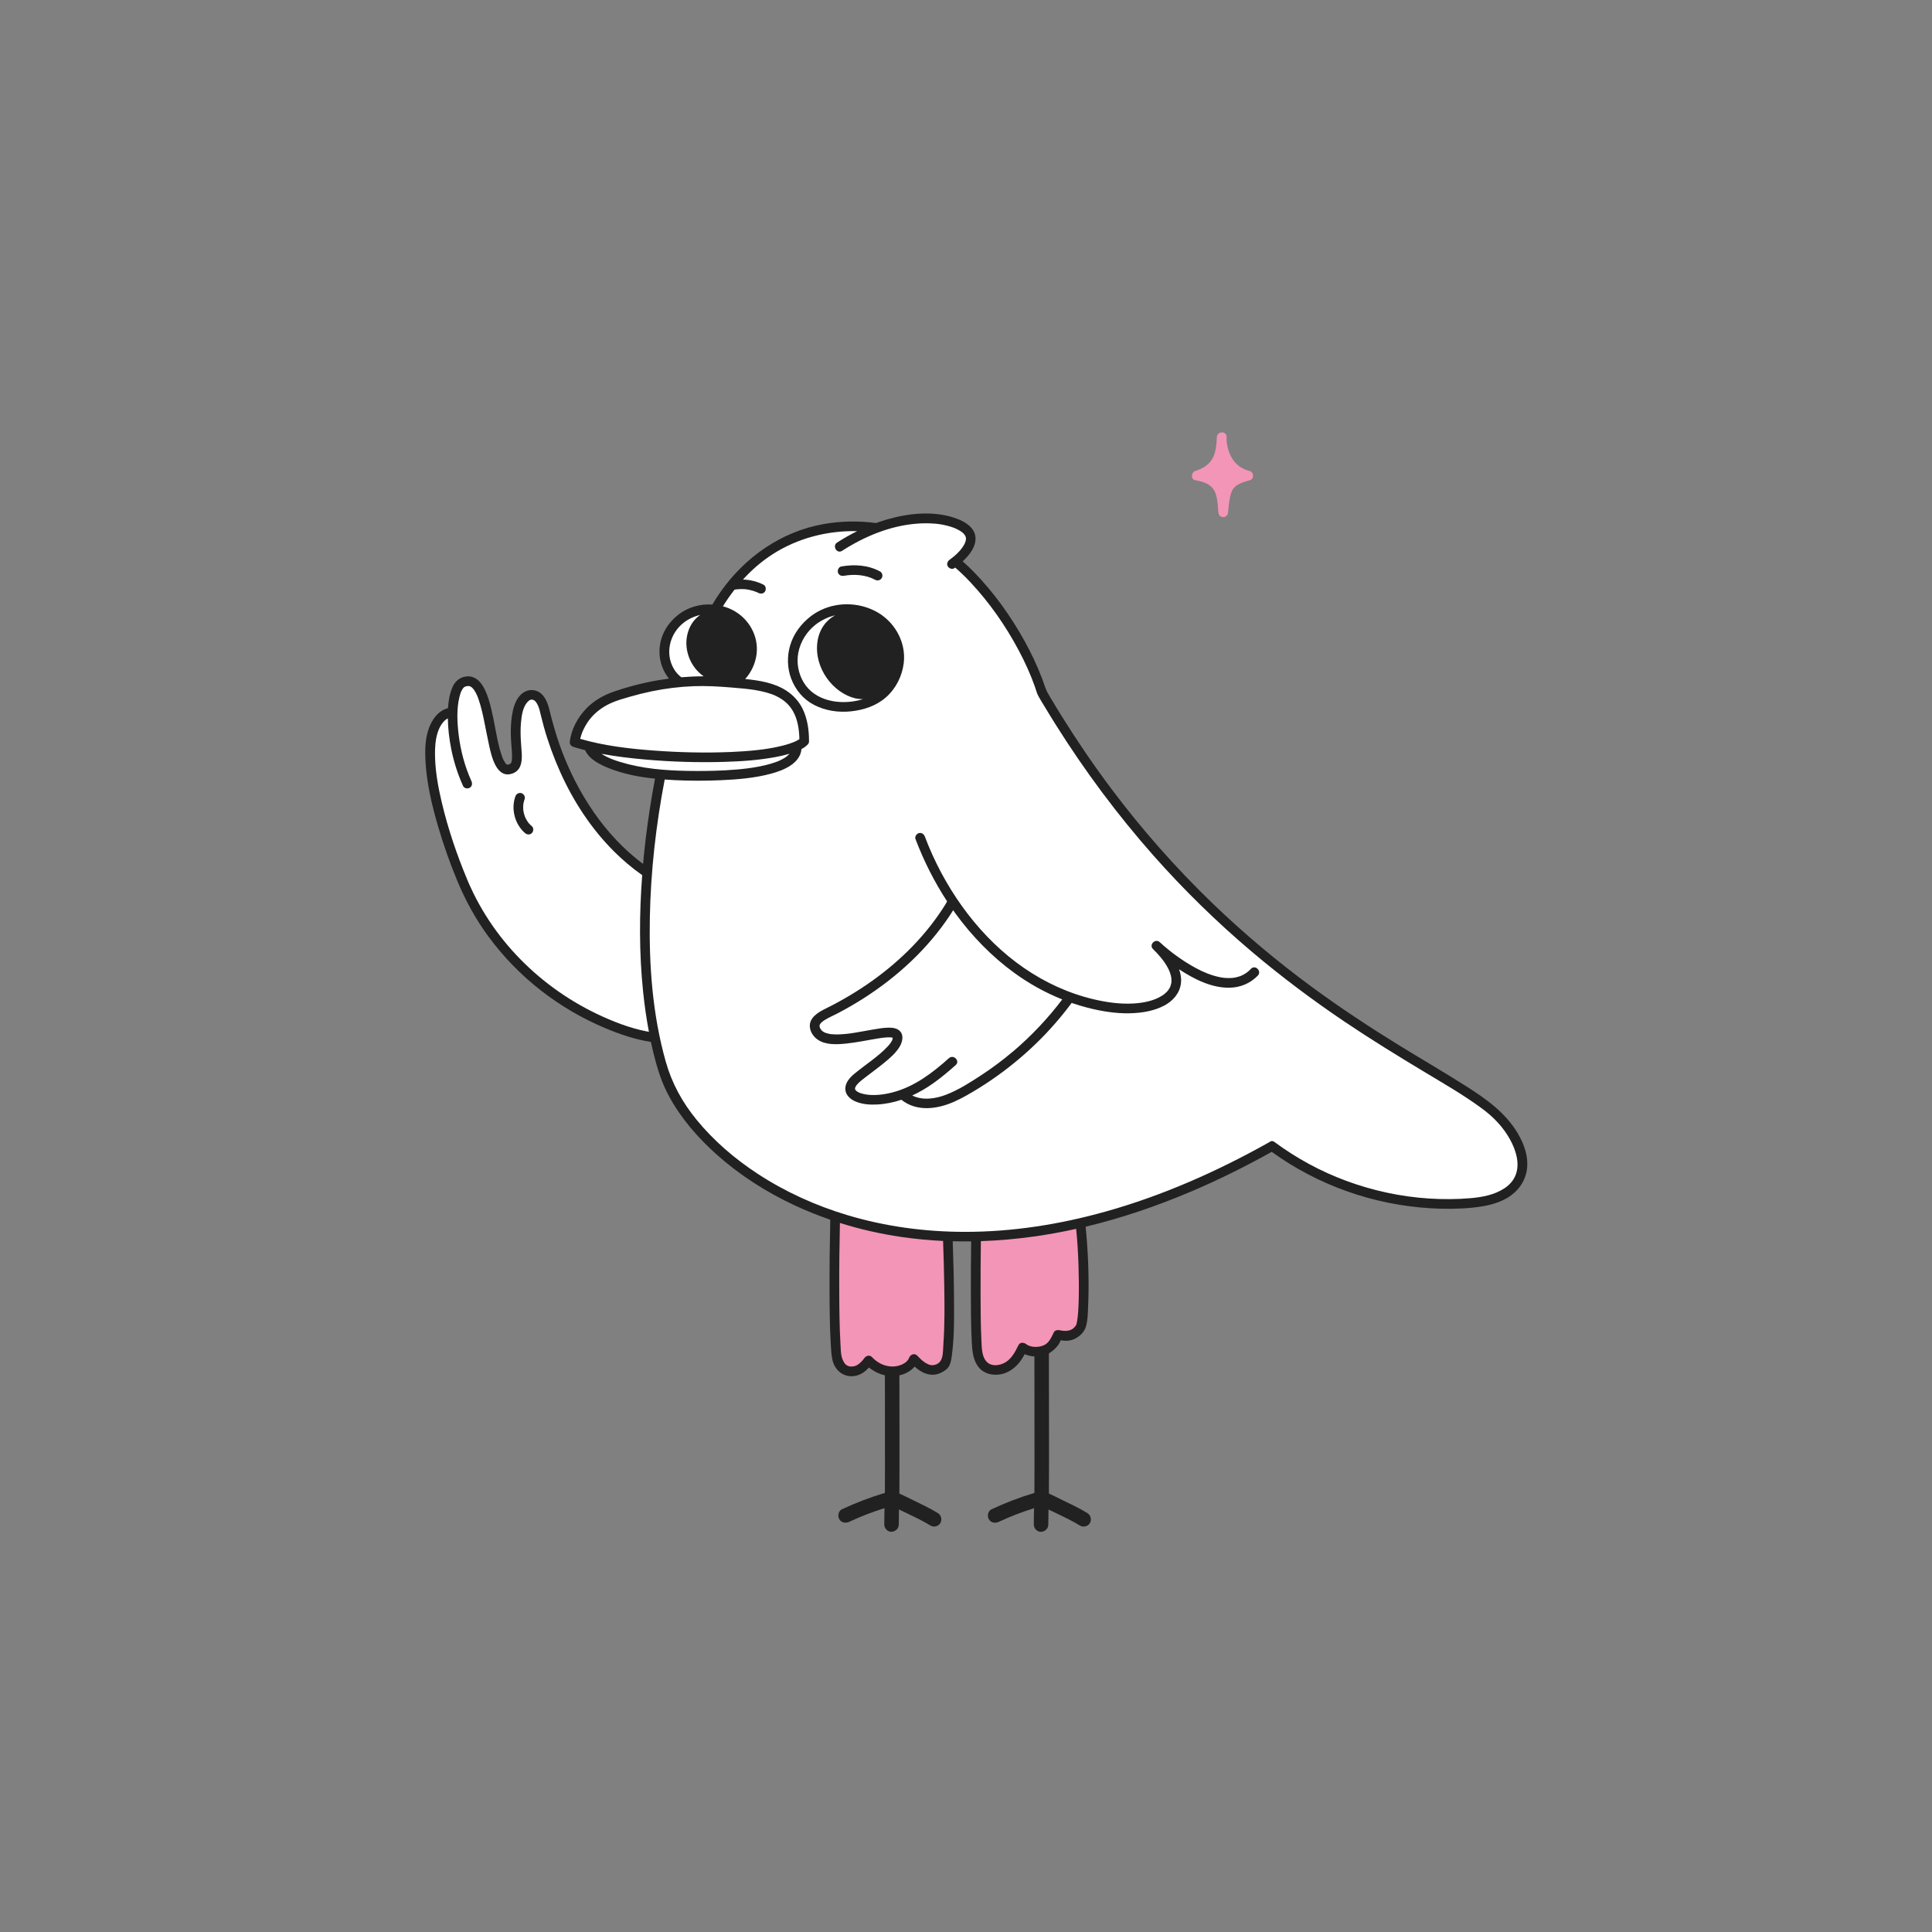
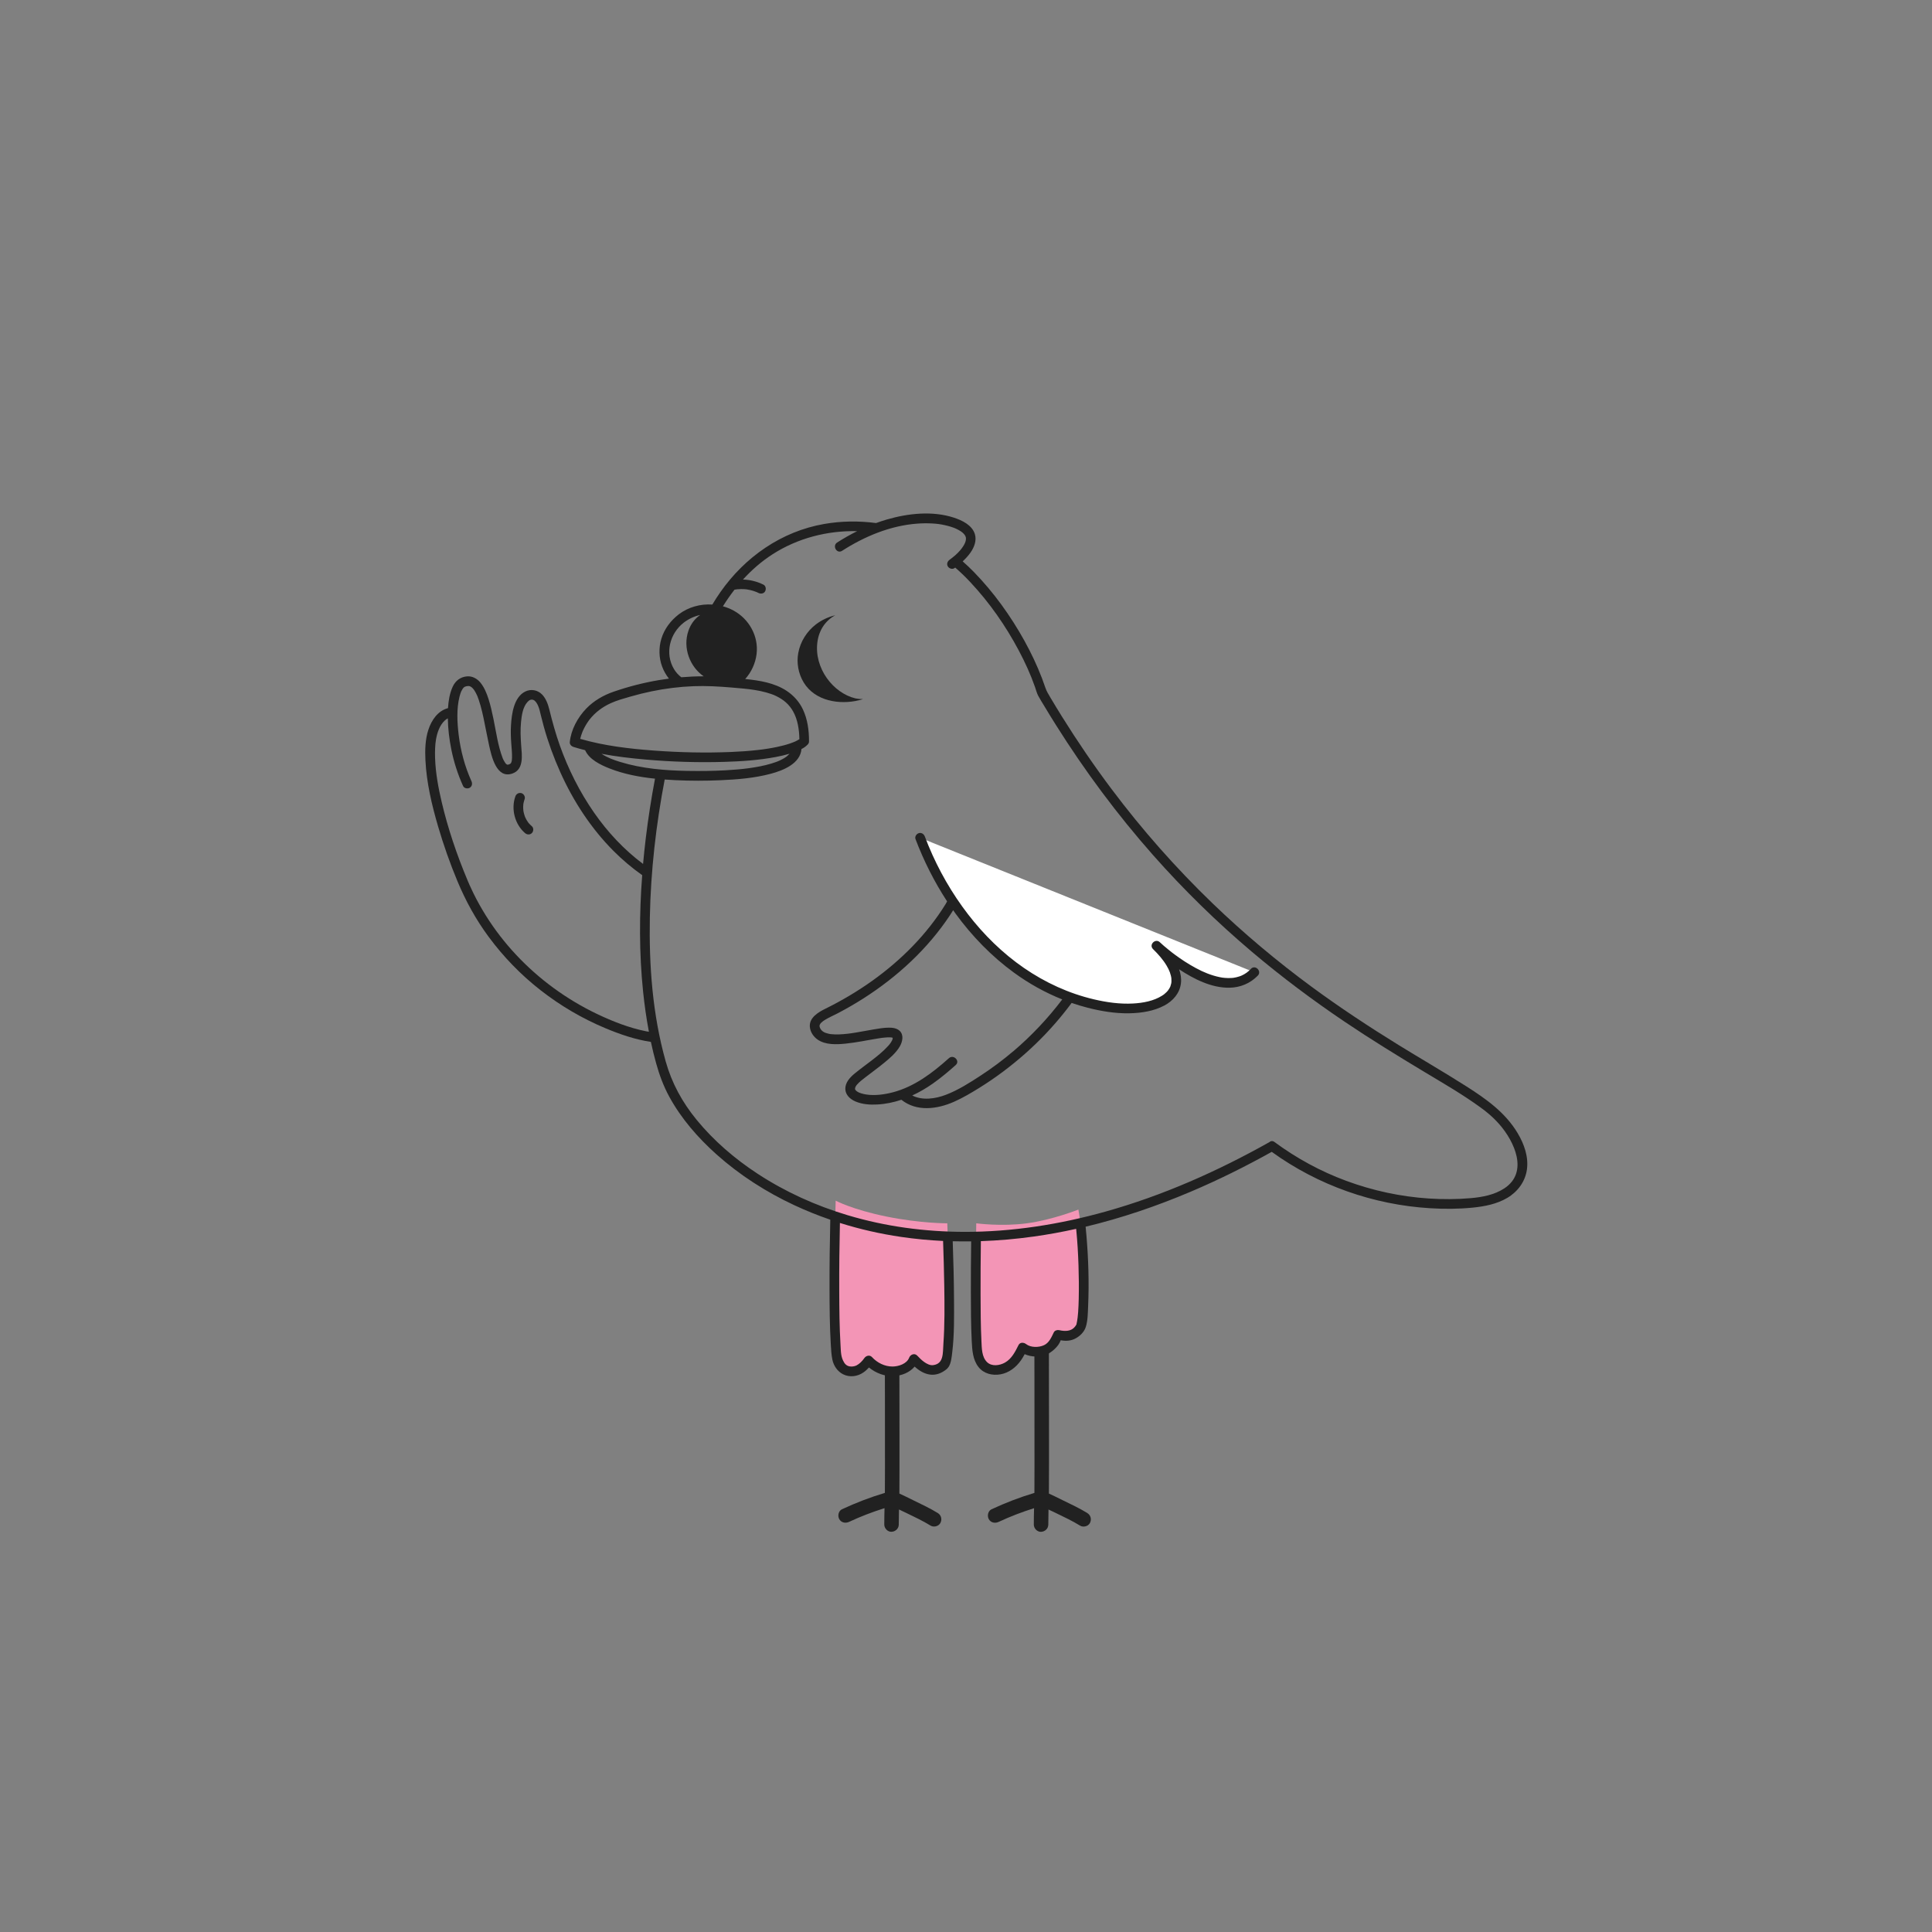
<svg xmlns="http://www.w3.org/2000/svg" id="_Слой_1" viewBox="0 0 1000 1000">
  <rect x="0" y="0" width="1000" height="1000" fill="#808080" stroke="none" />
  <defs>
    <style>.cls-1{fill:#f395b6;}.cls-2{fill:#212121;}.cls-3{fill:#fff;}</style>
  </defs>
  <path class="cls-2" d="M485.42,783.16c-4.05-2.49-8.39-4.53-12.66-6.6-2.39-1.16-4.79-2.41-7.24-3.49.07-9.65.06-19.29.05-28.94,0-10.92-.02-21.83-.05-32.75,0-2.27-.01-4.55-.02-6.82,0-1.96-1.72-3.84-3.75-3.75-2.03.09-3.76,1.65-3.75,3.75.02,6.42.03,12.85.04,19.27.02,12.05.03,24.11.02,36.16,0,4.24-.02,8.49-.05,12.73-7.6,2.27-15.08,5.14-22.24,8.49-1.83.86-2.3,3.5-1.35,5.13,1.1,1.88,3.29,2.21,5.13,1.35,5.77-2.71,11.97-5.09,18.28-7.07-.07,2.83-.13,5.65-.13,8.48,0,1.96,1.73,3.84,3.75,3.75,2.03-.09,3.75-1.65,3.75-3.75,0-2.6.05-5.2.11-7.79,1.29.61,2.59,1.22,3.88,1.84,4.19,2.03,8.46,4.04,12.43,6.48,1.67,1.03,4.2.42,5.13-1.35.97-1.83.44-4.03-1.35-5.13Z" />
  <path class="cls-2" d="M562.81,783.16c-4.05-2.49-8.39-4.53-12.66-6.6-2.39-1.16-4.79-2.41-7.24-3.49.08-10.87.06-21.74.05-32.61,0-12.82-.02-25.64-.05-38.46,0-2.73-.01-5.46-.02-8.19,0-1.96-1.72-3.84-3.75-3.75-2.03.09-3.75,1.65-3.75,3.75.02,7.65.03,15.29.04,22.94.02,13.95.03,27.91.02,41.86,0,4.71-.02,9.41-.04,14.12-7.6,2.27-15.08,5.14-22.24,8.5-1.83.86-2.3,3.5-1.35,5.13,1.1,1.88,3.29,2.21,5.13,1.35,5.77-2.71,11.97-5.09,18.28-7.07-.07,2.83-.13,5.65-.13,8.48,0,1.96,1.73,3.84,3.75,3.75,2.03-.09,3.75-1.65,3.75-3.75,0-2.6.05-5.2.11-7.79,1.29.61,2.59,1.22,3.88,1.84,4.19,2.03,8.46,4.04,12.43,6.48,1.67,1.03,4.2.42,5.13-1.35.97-1.83.44-4.03-1.35-5.13Z" />
  <path class="cls-1" d="M558.18,626.07c3.37,18.8,3.5,56.76,1.12,60.84-1.33,2.29-3.79,4.28-6.82,4.63-1.42.17-4.88-.64-4.88-.64,0,0-1.73,3.58-2.73,4.95-3.13,4.25-11.23,5.1-15.52,1.62-1.61,3.24-3.33,6.57-6.4,8.96-3.08,2.39-7.89,3.59-11.58,1.9-4.18-1.92-5.21-6.46-5.62-10.43-.78-7.55-.92-36.84-.44-64.72,0,0,13.05,1.78,26.27,0s26.6-7.11,26.6-7.11Z" />
  <path class="cls-1" d="M432.55,621.47c-1.07,33.87-.87,74.49.77,81.86,1.55,6.96,9.91,10.02,16.24.84,2.9,3.23,7.44,5.58,12.28,5.63,4.84.05,9.77-2.52,11.14-6.38,3.23,3.39,8.91,8.95,15.61,3.15,3.55-3.07,3.1-39.33,1.72-73.39,0,0-13.75.1-31.44-3.49-17.69-3.59-26.32-8.22-26.32-8.22Z" />
-   <path class="cls-3" d="M775.86,578.08c-26.42-27.34-147.11-66.29-236.57-219.58-7.4-23.63-25.04-50.66-43.63-67.02-.36-.32-.74-.64-1.11-.95,6.16-4.97,11.11-11.86,5.33-16.66-6.76-5.62-24.56-8.59-46.13-.6-28.77-4.05-62.27,5.55-83.42,41.83-.08.14-.16.29-.24.43-5.91-.77-12.22.6-17.4,4.55-10.86,8.24-11.43,22.68-3.24,31.11.75.73,1.57,1.36,2.42,1.95-11.1,1.02-22.24,3.44-33.53,7.28-19.34,6.59-20.9,23.77-20.9,23.77,2.28.72,4.73,1.38,7.28,1.99,1.4,6.08,14.12,12.46,37.27,14.62-3.19,16.29-5.64,33.55-7.01,50.99-27.61-18.93-45.25-50.53-52.92-83.3-.88-3.77-2.49-8.39-6.35-8.81-4.11-.45-6.67,4.31-7.63,8.33-3.91,16.37,3.82,29.19-4.97,30.28-11.13,1.38-7.47-52.19-23.64-45.06-3.3,1.46-5.16,8.22-5.21,17.21l-.37-1.74c-6.49.45-9.92,7.93-10.82,14.37-3.32,23.86,12.84,65.49,18.28,77.35,16.28,35.51,48.66,62.92,86.06,74.2,4.31,1.3,8.22,2.03,11.55,2.42,1.24,5.97,2.71,11.79,4.45,17.39,16.44,53.02,134.61,140.39,314.98,38.83,29.05,21.56,65.99,32.23,102.05,29.47,9.73-.74,20.71-3.3,25.44-11.84,5.95-10.74-1.51-23.98-10.05-32.81Z" />
  <path class="cls-2" d="M266.74,412.26c-2.33,6.53-.24,14.42,5.01,18.94,1.02.88,2.53,1.01,3.54,0,.9-.9,1.03-2.65,0-3.54-.54-.47-1.06-.97-1.53-1.51-.1-.12-.2-.24-.31-.37.26.32-.07-.09-.11-.16-.21-.29-.41-.59-.59-.89-.37-.61-.71-1.24-.99-1.9.1.24.04.09-.02-.07-.07-.19-.14-.37-.2-.56-.12-.34-.22-.68-.31-1.03-.08-.31-.15-.62-.22-.93-.04-.2-.07-.39-.11-.59-.07-.4.04.36,0-.04-.08-.71-.12-1.43-.1-2.14,0-.36.04-.71.06-1.07.04-.47-.03.12.02-.16.03-.16.05-.31.08-.47.14-.74.35-1.47.6-2.18.44-1.23-.5-2.79-1.75-3.08-1.4-.32-2.6.43-3.08,1.75h0Z" />
  <path class="cls-3" d="M476.27,433.64c16.47,43.49,51.23,80.5,97.19,87.57,26.92,4.14,49.18-8.26,25.12-31.72,0,0,33.49,31.74,50.68,13.75" />
  <path class="cls-2" d="M647.49,501.48c-1.57,1.62-2.89,2.6-5.05,3.57-.01,0,0,0-.02,0-.08.03-.17.07-.26.1-.26.09-.51.19-.77.27-.48.16-.97.29-1.46.41-.47.11-.93.2-1.41.27-.1.01-.27.04-.35.04-.31.03-.62.06-.94.07-1.03.06-2.07.04-3.1-.04-1.16-.09-1.52-.14-2.85-.41-2.16-.44-4.27-1.1-6.33-1.89-1.85-.71-3.87-1.66-5.89-2.75-1.98-1.06-3.91-2.21-5.79-3.42-1.73-1.12-3.42-2.29-5.07-3.51-.34-.25-.68-.51-1.02-.76-.19-.14-.38-.29-.57-.44-.01,0,0,0-.02-.01-.06-.05-.12-.1-.18-.14-.65-.51-1.29-1.02-1.92-1.54-1.41-1.15-2.82-2.33-4.14-3.59-2.33-2.21-5.84,1.27-3.54,3.54,2.63,2.58,5.11,5.34,7,8.51.69,1.16,1.32,2.4,1.71,3.48.21.58.39,1.18.53,1.78.07.29.12.57.18.86,0,0,.01.07.02.14.01.12.05.4.05.4.04.5.06,1,.04,1.49,0,.2-.03.41-.04.61-.01.05-.07.44-.09.57-.1.49-.25.96-.41,1.43-.02.05-.03.09-.04.11-.01.02-.02.04-.03.07-.12.25-.25.51-.38.75-.23.4-.48.79-.75,1.16-.07.08-.23.28-.29.35-.17.19-.35.38-.53.57-.37.38-.77.73-1.18,1.06-.01.01-.04.03-.08.06-.09.06-.17.13-.26.19-.27.18-.53.36-.8.54-4.33,2.74-9.81,3.76-15.06,4.04-6.79.35-13.54-.6-20.14-2.15-13.01-3.05-25.26-8.68-36.25-16.25-11.05-7.61-20.77-17.16-28.95-27.77-8.35-10.83-15.25-22.87-20.48-35.5-.66-1.58-1.29-3.18-1.89-4.78-.48-1.26-1.69-2.13-3.08-1.75-1.21.33-2.23,1.81-1.75,3.08,4.29,11.29,9.74,22.14,16.36,32.25-.27.51-.53,1.01-.78,1.42-4.85,7.83-10.58,15.07-16.98,21.69-12.97,13.42-28.5,24.19-45.21,32.44-3.67,1.81-8.45,4.59-8.07,9.36.21,2.69,1.82,5.07,3.98,6.6,4.07,2.88,9.92,2.59,14.63,2.11,5.7-.58,11.3-1.81,16.95-2.71.49-.08.97-.15,1.46-.22.13-.02.53-.07.61-.08.31-.04.63-.07.94-.1.96-.09,1.93-.16,2.9-.13.19,0,.38.02.57.03.04,0,.07,0,.1,0,.23.06.47.12.71.18,0,.11.02.26.03.37-.03.13-.06.26-.1.39-.04.13-.08.25-.12.37,0,.02,0,.03-.01.04,0,0,0,.01-.01.02-.7,1.41-1.27,2.12-2.24,3.18-2.48,2.73-5.42,5.07-8.33,7.32-2.91,2.24-5.9,4.39-8.75,6.72-2.45,2-5.02,4.68-4.96,8.07.06,3.15,2.54,5.34,5.24,6.49,3.52,1.5,7.52,1.78,11.3,1.57,4.29-.23,8.46-1.1,12.47-2.45,7.88,6.31,18.5,4.92,27.23,1.05,4.59-2.03,8.95-4.63,13.21-7.27,4.14-2.58,8.17-5.33,12.08-8.25,7.93-5.93,15.38-12.49,22.2-19.68,3.36-3.54,6.57-7.22,9.61-11.03,1.3-1.62,2.56-3.27,3.8-4.94,2.74.94,5.51,1.78,8.32,2.5,7.06,1.8,14.39,3.02,21.69,2.86,6.13-.13,12.53-1.11,18-4.03,4.49-2.4,7.97-6.37,8.57-11.54.29-2.47-.13-4.89-.96-7.19,7.65,5.02,16.76,9.7,26.12,9.53,5.56-.1,10.73-2.24,14.61-6.25,2.24-2.31-1.29-5.85-3.54-3.54ZM429.92,535.26c-.1-.01-.17-.02,0,0h0ZM461.33,536.98c.31.02.21.04,0,0h0ZM462.02,537.09s0,0,0,0c-.04-.02-.04-.03,0,0ZM462,536.93s0,.02,0,.03c-.09-.12-.06-.1,0-.03ZM524.37,544.2c-5.26,4.47-10.79,8.59-16.56,12.37-5.74,3.76-11.79,7.64-18.22,10.09-5.43,2.08-12.11,3.06-17.42.36,3.77-1.73,7.37-3.85,10.76-6.24,4.12-2.91,8-6.16,11.76-9.52,2.4-2.15-1.14-5.68-3.54-3.54-8.48,7.6-17.81,14.72-29,17.66-4.4,1.16-9.35,1.81-13.76,1.14-.9-.14-1.79-.34-2.66-.61-.34-.1-.67-.22-1-.36-.08-.04-.22-.1-.26-.13-.23-.12-.47-.24-.69-.38-.1-.06-.37-.27-.46-.32-.15-.13-.28-.27-.42-.41-.03-.06-.25-.36-.31-.46,0,0,0,0,0,0,0-.03-.02-.06-.02-.1,0-.19.03-.46.02-.5.04-.17.08-.34.14-.51,0-.01,0-.02,0-.03,0-.01.02-.02.03-.06.09-.17.18-.34.28-.5.25-.42.33-.51.53-.74,1.24-1.45,2.82-2.62,4.33-3.79,3.1-2.4,6.62-4.95,9.78-7.54,2.94-2.41,6.03-5.05,8-8.36,1.4-2.34,2.27-5.94.05-8.1-1.51-1.47-3.74-1.73-5.75-1.71-2.63.03-5.27.48-7.85.92-3.06.52-6.11,1.12-9.18,1.62-.73.12-1.46.23-2.19.34-.12.02-.86.12-.88.12-.37.05-.75.09-1.12.14-1.51.17-3.03.3-4.55.35-1.39.04-2.77,0-4.15-.14-.01,0-.03,0-.04,0-.12-.02-.24-.03-.36-.06-.28-.05-.56-.1-.84-.17-.59-.13-1.16-.32-1.73-.51,0,0,0,0,0,0-.11-.05-.22-.1-.33-.16-.22-.11-.44-.23-.65-.36-.09-.06-.32-.23-.4-.29-.16-.14-.32-.27-.46-.42-.08-.08-.25-.31-.31-.39-.1-.15-.2-.31-.3-.46-.06-.09-.1-.2-.15-.29,0-.01,0-.02-.02-.03-.1-.28-.22-.56-.27-.85-.23-1.34,1.59-2.65,2.85-3.42,2.13-1.3,4.46-2.28,6.67-3.44,4.55-2.38,9-4.96,13.33-7.72,17.48-11.18,33.07-25.52,44.58-42.86.6-.9,1.16-1.81,1.73-2.72.4.57.79,1.15,1.2,1.72,8.52,11.68,18.64,22.14,30.34,30.66,7.69,5.6,16.08,10.28,24.92,13.81-7.46,9.85-16,18.89-25.41,26.89Z" />
  <path class="cls-2" d="M487.83,700.52c.05-.36.02-.17,0,0h0Z" />
  <path class="cls-2" d="M785.56,586.56c-6.4-10.73-16.24-17.68-26.55-24.25-11.48-7.31-23.27-14.12-34.86-21.26-15.48-9.55-30.68-19.57-45.34-30.36-17.96-13.23-35.08-27.6-51.15-43.08-19.03-18.33-36.58-38.2-52.43-59.34-9-12-17.46-24.4-25.4-37.12-2.09-3.35-4.14-6.72-6.16-10.12-.99-1.67-1.98-3.26-2.6-5.11-.54-1.62-1.12-3.22-1.73-4.82-2.57-6.72-5.66-13.24-9.15-19.53-7.12-12.84-15.86-24.98-26.11-35.51-1.87-1.92-3.81-3.75-5.8-5.5,1.51-1.4,2.9-2.92,4.1-4.62,1.89-2.69,3.22-6.21,2.21-9.49-1.45-4.66-6.58-7.12-10.88-8.52-11.1-3.63-23.77-2.21-34.77.99-1.85.54-3.68,1.16-5.5,1.81-8.9-1.18-17.96-1.07-26.81.47-22.15,3.84-41.05,17.1-53.83,35.37-1.44,2.06-2.8,4.18-4.1,6.34-6.1-.4-12.31,1.26-17.28,5-4.27,3.29-7.56,7.56-9.12,12.77-1.37,4.6-1.29,9.75.39,14.27.85,2.31,2.05,4.43,3.55,6.3-1.73.23-3.45.48-5.17.77-7.94,1.34-15.79,3.35-23.41,5.98-5.31,1.83-10.26,4.66-14.19,8.72-4.45,4.61-7.95,10.98-8.55,17.46-.1,1.11.85,2.1,1.84,2.41,2.01.63,4.05,1.18,6.1,1.7,2.11,4.81,7.94,7.6,12.56,9.43,7.47,2.96,15.54,4.48,23.61,5.32-1.93,10.22-3.53,20.49-4.78,30.81-.53,4.43-1,8.87-1.4,13.32-9.83-7.34-18.35-16.46-25.34-26.52-7.45-10.7-13.34-22.45-17.72-34.72-2.17-6.1-3.88-12.31-5.44-18.59-.69-2.8-1.72-5.78-3.79-7.89-2.27-2.31-5.72-2.96-8.64-1.54-5.99,2.93-7.06,11.63-7.43,17.46-.2,3.15-.08,6.3.14,9.44.17,2.44.45,4.9.39,7.36-.01.46-.04.91-.09,1.37,0,.02,0,.03,0,.03,0,.03-.02.07-.03.13-.06.22-.09.45-.16.66-.02.09-.06.17-.09.25,0-.05-.17.3-.19.38,0,.02,0,.03-.01.05-.14.14-.27.28-.41.41.55-.49-.77.28-.15.07-.19.07-.38.13-.58.18-.07.02-.29.05-.44.08-.09,0-.24,0-.35,0-.03,0-.06-.01-.08-.03.01,0,.02.02.03.03,0,0,0,0-.01,0-.02-.01-.03-.02-.05-.04,0,0,0,0-.01,0-.03-.02-.03-.03-.05-.04-.3-.24-.43-.43-.06.01-.13-.16-.32-.28-.46-.43-.08-.08-.15-.18-.23-.26-.26-.44-.56-.85-.8-1.3-.13-.25-.26-.51-.38-.76-.06-.13-.12-.26-.18-.39-.01-.04-.03-.08-.05-.13-2.46-6.45-3.37-13.44-4.75-20.17-.73-3.54-1.5-7.08-2.61-10.53-.97-3-2.18-5.99-4.2-8.45-1.67-2.03-4.19-3.42-6.87-3.2-3.47.28-6.06,2.28-7.48,5.42-1.56,3.44-2.16,7.26-2.4,11.03-5.25,1.38-8.52,6.15-10.19,11.28-1.62,5-1.75,10.5-1.49,15.7.57,11.6,3.29,23.1,6.54,34.21,2.83,9.64,6.17,19.14,10.04,28.41,4.24,10.18,9.54,19.83,16.1,28.71,7.64,10.35,16.63,19.65,26.77,27.58,10.28,8.05,21.54,14.68,33.58,19.73,7.53,3.16,15.5,5.92,23.66,7.13.81,3.75,1.71,7.48,2.75,11.18,1.68,6.01,3.8,11.75,6.79,17.23,6.19,11.34,14.89,21.31,24.49,29.88,12.01,10.72,25.72,19.48,40.3,26.28,6.05,2.82,12.24,5.3,18.53,7.47-.28,11.8-.42,23.6-.39,35.4.02,9.69.08,19.41.65,29.09.16,2.65.29,5.38.83,7.99.65,3.12,2.65,6.07,5.53,7.52,3.37,1.7,7.36,1.2,10.45-.9,1.11-.75,2.07-1.64,2.95-2.61,3.61,2.96,8.33,4.72,12.99,4.45,4.04-.24,8.07-1.88,10.65-4.91,2.34,2.09,5,3.8,8.2,4.16,2.35.26,4.76-.42,6.74-1.69,1-.64,2.06-1.36,2.69-2.39,1.3-2.1,1.51-4.92,1.81-7.29,1.12-9.15.99-18.49.94-27.69-.05-10-.32-19.99-.67-29.98,3.18.08,6.37.1,9.55.06-.11,8.76-.18,17.51-.16,26.27.02,8.49.03,16.99.46,25.47.23,4.6.54,9.57,3.51,13.32,2.73,3.45,7.16,4.51,11.36,3.76,4.43-.79,7.99-3.58,10.55-7.17.74-1.04,1.38-2.15,1.98-3.27,3.55,1.57,7.72,1.64,11.37.18,2.33-.94,6.3-4.17,7.24-7.36,2.36.39,4.66.41,6.99-.61,2.63-1.16,5.15-3.49,6.03-6.29,1.07-3.39,1.05-7.33,1.21-10.85.53-12.1.15-24.31-.87-36.38-.13-1.55-.28-3.1-.43-4.66,18.59-4.44,36.75-10.64,54.35-18.1,14.37-6.09,28.36-13.05,41.99-20.65,23.85,17.28,52.63,27.43,82.03,29.19,7.32.44,14.72.41,22.02-.32,6.14-.61,12.44-1.85,17.82-5.01,5.4-3.18,9.32-8.41,10.2-14.68.92-6.61-1.42-13.2-4.77-18.82ZM353.95,322.23c2.6-1.96,5.47-3.26,8.46-3.92-2.68,1.85-4.85,4.59-6.07,8.14-3.12,9.02.88,18.82,7.9,23.61-.07,0-.14,0-.21,0-3.8,0-7.6.17-11.39.49-1.49-1.15-2.8-2.56-3.82-4.29-4.74-7.97-2.26-18.33,5.14-24.03ZM300.31,382.43c.15-.61.31-1.22.51-1.81.2-.61.41-1.22.65-1.82.04-.11.09-.22.14-.33.04-.09.12-.29.15-.33.18-.38.35-.76.54-1.13.41-.81.85-1.6,1.33-2.37.21-.34.43-.68.66-1.01.14-.21.28-.41.43-.61.04-.06.38-.5.41-.56,2.93-3.74,6.68-6.52,10.99-8.49,3.17-1.45,6.63-2.39,9.97-3.36,3.7-1.07,7.45-2.01,11.23-2.79,7.13-1.47,14.36-2.37,21.64-2.65,6.56-.25,13.06.13,19.6.68,4.06.34,8.38.69,12,1.27,2.02.33,4.02.73,6,1.28.87.24,1.74.51,2.6.81,1.21.43,1.5.54,2.53,1.04,3.88,1.87,6.7,4.27,8.76,7.86,2.4,4.19,3.22,9.41,3.31,14.48-.04.03-.08.05-.11.08-.4.26-.81.49-1.23.71-.24.13-.48.24-.72.36-.26.12-1.45.61-.52.24-.78.31-1.56.62-2.36.88-2.23.75-4.51,1.32-6.81,1.8-1.53.32-3.06.6-4.6.84-2.01.32-3.09.46-5.1.69-4.68.53-9.38.85-14.08,1.04-13.14.54-26.35.24-39.47-.72-12.88-.95-25.95-2.45-38.39-6.07ZM321.08,394.41c-3.58-1.1-6.61-2.21-9.73-4.24,7.53,1.42,15.19,2.3,22.78,2.97,13.49,1.19,27.09,1.6,40.63,1.21,8.94-.26,17.95-.86,26.75-2.52,2.39-.45,4.79-.99,7.14-1.69-.03.03-.05.07-.08.1-.42.44-.85.86-1.32,1.25-.08.05-.55.41-.66.48-.26.17-.52.34-.79.5-.68.41-1.39.78-2.1,1.11-.19.09-.38.17-.57.26-.06.02-.08.04-.11.05-.03.01-.04.01-.07.03-.37.15-.75.3-1.12.44-.9.33-1.81.63-2.72.9-3.76,1.12-7.63,1.83-11.51,2.36-3.55.49-8.23.89-12.25,1.1-6.47.35-12.95.41-19.42.3-11.67-.2-23.61-1.16-34.83-4.61ZM260.27,392.56c.06.12.1.26,0,0h0ZM334.61,533.83c-8.85-1.75-17.51-5.14-25.63-9.02-15.73-7.52-29.99-17.94-41.9-30.67-5.87-6.27-11.13-13.09-15.68-20.38-2.33-3.73-4.48-7.58-6.42-11.54-.68-1.39-1.34-2.8-1.97-4.21-.2-.46-.41-.92-.6-1.38-.1-.23-.2-.47-.3-.71-.05-.12-.1-.24-.16-.37-.02-.06-.04-.09-.05-.13,0,0,0,0-.01-.03-5.47-13.04-10.05-26.56-13.29-40.32-1.75-7.44-3.14-14.99-3.4-22.64-.11-3.21-.02-6.92.47-9.69.62-3.52,1.87-7.3,4.53-9.8.48-.45,1.02-.82,1.6-1.12.07,5.35.73,10.7,1.77,15.93,1.31,6.58,3.36,12.99,6.13,19.1.56,1.23,2.34,1.53,3.42.9,1.26-.74,1.46-2.19.9-3.42-3.4-7.5-5.59-15.69-6.6-23.85-.81-6.57-1.14-13.68.41-19.85.14-.56.3-1.11.48-1.65.09-.27.19-.53.29-.8,0-.03.03-.07.04-.11.04-.1.09-.2.14-.3.2-.41.41-.81.66-1.19.07-.12.19-.27.24-.33.1-.12.2-.24.31-.35.06-.06.12-.11.18-.16.07-.06.18-.14.26-.18.11-.06.21-.1.26-.13.14-.05.27-.1.42-.15.33-.1.67-.15,1-.24-.82.21.2.04.53.03,0,0,0,0,.01,0,.11.02.22.04.32.07.13.04.27.1.41.13.01,0,.02.01.03.02.15.09.3.19.45.28.02,0,.14.07.25.15.02.01.05.03.07.04-.02-.01-.04-.02-.06-.03.01.01.03.02.04.03.14.13.29.26.42.4.19.19.35.4.53.6.06.07.14.17.18.23.12.18.25.37.37.56.46.73.85,1.49,1.21,2.27.02.04.12.27.18.41.06.14.16.4.18.45.19.49.37.98.54,1.48.34.99.65,2,.94,3.01.62,2.2,1.14,4.44,1.61,6.67.98,4.6,1.79,9.24,2.81,13.84,1.25,5.6,3.79,17.69,12.16,14.67,6-2.17,4.85-9.51,4.47-14.54-.3-4.02-.47-8.04-.08-12.06.34-3.44.92-7.78,3.38-10.44.9-.98,1.84-1.48,3.07-1,.95.37,1.81,1.69,2.35,2.91.69,1.54,1.04,3.22,1.43,4.86.48,2,.99,3.98,1.54,5.96,2.25,8.09,5.13,16.01,8.57,23.67,6.73,14.99,15.88,29.02,27.49,40.69,4.58,4.61,9.58,8.83,14.89,12.58-1.54,20.12-1.6,40.38.48,60.43.72,6.91,1.7,13.81,2.99,20.64-.41-.07-.83-.14-1.24-.22ZM488.75,665.45c.15,10.04.26,20.13-.45,30.15-.34,4.78.24,10.2-5.19,10.98-1.71.25-3.32-.62-4.74-1.61-1.33-.93-2.49-2.13-3.62-3.31-1.4-1.47-3.54-.57-4.18,1.1-1.21,3.15-5.47,4.53-8.54,4.55-4.1.02-7.96-1.91-10.7-4.89-1.17-1.27-3.05-.74-3.93.51-1.1,1.56-2.45,2.98-4.16,3.86-.52.27-4.28,1.64-6.24-1.43-1.87-2.94-1.73-5.72-1.95-9.29-.56-9.25-.62-18.53-.66-27.79-.05-11.76.08-23.52.35-35.28,10.37,3.26,21,5.67,31.77,7.24,7.19,1.05,14.4,1.73,21.63,2.08.27,7.72.49,15.43.61,23.15ZM557.11,636.94c.58,6.01.92,12.03,1.12,18.06.19,5.74.25,11.48.12,17.22-.06,2.33-.14,4.66-.31,6.99-.27,3.88-.87,6.35-.9,6.4-.5.61-1.95,4.47-8.88,2.88-1.01-.23-2.33.14-2.82,1.15-1.21,2.5-2.39,5.38-5.05,6.62-2.73,1.27-6.9,1.3-9.28-.56-1.17-.91-3.13-1.09-3.93.51-1.7,3.42-3.55,7.12-7.01,9.06-2.75,1.55-6.81,2.16-9.28-.24-2.75-2.67-2.72-7.15-2.9-10.76-.41-8.14-.42-16.31-.45-24.46-.03-9.13.04-18.26.15-27.4,9.17-.31,18.33-1.11,27.44-2.39,7.35-1.03,14.64-2.36,21.88-3.97.03.29.06.58.09.87ZM778.61,615.11c-5.05,3.33-11.3,4.52-17.23,5.04-7.25.64-14.58.66-21.85.19-14.59-.94-29.02-4.08-42.73-9.14-13.26-4.89-25.77-11.71-37.13-20.1-1-.74-1.98-.54-2.66.08-26.82,15.06-55.11,27.63-84.76,35.93-23.8,6.67-48.41,10.55-73.16,10.5-20.41-.04-40.8-2.76-60.36-8.62-16.47-4.93-32.28-12.07-46.67-21.51-11.75-7.7-22.57-16.97-31.48-27.85-7.51-9.17-12.86-19.01-16.01-30.2-6.82-24.2-8.69-49.64-8.21-74.69.46-23.91,3.18-47.77,7.68-71.26,1.89.14,3.77.25,5.63.34,7.76.37,15.56.36,23.32.02,8.71-.38,17.6-1.1,26.05-3.37,6.4-1.72,15.14-5.2,15.8-12.77,1.08-.55,2.12-1.22,2.96-2.09.31-.23.58-.53.74-.92.19-.38.25-.8.2-1.22-.01-5.57-.77-11.19-3.16-16.27-1.86-3.96-4.85-7.28-8.5-9.67-6.27-4.1-13.97-5.33-21.37-6.07,3.2-3.55,5.28-8.1,5.88-12.84,1.17-9.24-3.83-18.23-11.94-22.61-1.74-.94-3.58-1.67-5.47-2.19,1.86-2.98,3.86-5.85,6-8.61.13,0,.26-.02.39-.04.07-.01.67-.1.67-.11.2-.02.39-.05.59-.06.57-.05,1.13-.08,1.7-.09.57,0,1.14,0,1.7.04.28.02.57.04.85.07.06,0,.42.05.54.07,1.08.17,2.16.41,3.21.73.54.17,1.08.36,1.61.57.08.03.12.04.15.05.03.02.07.04.15.07.29.14.59.27.88.42,1.17.58,2.76.35,3.42-.9.6-1.13.35-2.8-.9-3.42-3.34-1.66-6.93-2.53-10.58-2.64,4.46-4.91,9.49-9.32,15.22-13.02,13.06-8.42,28.47-12.38,43.89-12.02-3.55,1.76-7.01,3.72-10.35,5.86-2.7,1.73-.2,6.06,2.52,4.32,11.62-7.46,24.91-13.02,38.8-14.07,2.61-.2,5.24-.24,7.86-.09,2.47.14,4.11.34,6.51.87,1,.22,2,.48,2.98.78.42.13.84.27,1.26.42.2.07.4.15.6.22.09.04.3.12.4.16.73.32,1.45.66,2.14,1.06.31.18.62.36.92.56.18.12.83.61.73.52.93.79,1.75,1.7,1.91,2.77.16,1.06-.22,2.3-.81,3.41-1.73,3.26-4.7,5.88-7.65,8.03-1.09.79-1.63,2.17-.9,3.42.63,1.08,2.32,1.7,3.42.9.13-.1.26-.2.39-.29,2.74,2.36,5.35,4.9,7.88,7.6,9.89,10.54,18.26,22.57,25.04,35.33,3.25,6.11,6.12,12.41,8.41,18.94.52,1.48.89,3.06,1.62,4.45.93,1.76,2.03,3.45,3.05,5.16,2.02,3.38,4.08,6.73,6.18,10.06,14.93,23.73,31.71,46.32,50.28,67.33,15.83,17.91,32.97,34.66,51.22,50.09,15.34,12.97,31.44,25.02,48.1,36.24,13.29,8.95,26.93,17.34,40.66,25.6,9.82,5.92,19.84,11.66,29.14,18.4,1.92,1.39,2.85,2.08,4.68,3.64,1.91,1.62,3.68,3.37,5.34,5.25,7.82,8.89,15.35,24.85,2.64,33.23Z" />
-   <path class="cls-2" d="M453.34,316.47c-9.35-4.97-20.99-4.97-30.25.23-1.14.64-2.23,1.37-3.28,2.15-5.1,3.92-9.03,9.07-10.86,15.3-1.62,5.53-1.49,11.67.55,17.07,2.21,5.84,6.24,10.7,11.81,13.61,5.8,3.03,12.57,4.05,19.04,3.37,6.66-.69,13.2-2.82,18.28-7.32,5.11-4.53,8.34-10.96,9.15-17.71,1.3-10.96-4.82-21.6-14.44-26.71ZM444.68,362.43c-10.21,2.51-22.87.42-28.69-9.19-2.76-4.56-3.77-10.11-2.81-15.27,1.1-5.88,4.41-11.15,9.15-14.8,3.06-2.31,6.44-3.87,9.97-4.7-4.81,2.61-8.38,7.41-9.22,13.92-1.76,13.33,8.04,26.31,19.7,29.1,1.34.28,2.65.39,3.93.37-.67.21-1.35.4-2.04.57Z" />
-   <path class="cls-2" d="M436.79,298.03c5.37-.94,11.29-.58,16.18,2.07,1.19.64,2.72.29,3.42-.9s.29-2.77-.9-3.42c-6.16-3.34-13.24-3.77-20.03-2.58-1.33.23-2.08,1.86-1.75,3.08.39,1.41,1.74,1.98,3.08,1.75h0Z" />
-   <path class="cls-1" d="M648.56,246.14c.02-.93-.44-1.84-1.5-2.24-.04-.02-.07-.03-.11-.04-.05-.02-.09-.04-.15-.06-2.95-.79-5.4-2.14-7.4-4.3-1.41-1.53-2.67-3.83-3.3-5.67-.35-1.03-.64-2.09-.85-3.15-.08-.41-.15-.82-.22-1.24,0-.05-.01-.07-.02-.1,0-.01,0-.02,0-.04-.02-.2-.05-.4-.06-.6-.08-.82-.14-1.66-.1-2.49.14-3.23-4.79-3.19-5,0-.06.89-.11,1.78-.18,2.67-.04.46-.08.91-.12,1.37-.02.21-.04.42-.07.63-.01.1-.02.16-.02.21,0,.04-.01.07-.02.13-.13.88-.3,1.76-.52,2.62-.12.45-.25.91-.39,1.35-.12.37-.35.95-.35.96-1.76,3.98-5.18,6.28-9.46,7.61-2.17.67-2.58,4.38,0,4.82,2.44.42,4.78,1,6.83,2.28.82.51,1.1.73,1.84,1.53.51.56.8.97,1.29,1.91.39.75.49,1.04.79,2.08.27.93.46,1.89.61,2.85.09.59.21,1.61.29,2.57.1,1.15.18,2.31.27,3.46.24,3.24,4.69,3.19,5,0,.24-2.49.43-4.77.85-7.04.17-.94.38-1.88.67-2.79.07-.21.14-.41.21-.62.01-.03.08-.21.12-.31.15-.32.3-.65.48-.95.1-.17.21-.33.31-.5.03-.05.1-.15.16-.23.22-.27.45-.53.7-.77.13-.13.69-.58.68-.59.33-.23.67-.45,1.02-.66,1.78-1.02,3.73-1.6,5.98-2.18.02,0,.04-.02.06-.02.08-.03.16-.05.24-.09,1.1-.42,1.54-1.4,1.46-2.38Z" />
+   <path class="cls-2" d="M453.34,316.47ZM444.68,362.43c-10.21,2.51-22.87.42-28.69-9.19-2.76-4.56-3.77-10.11-2.81-15.27,1.1-5.88,4.41-11.15,9.15-14.8,3.06-2.31,6.44-3.87,9.97-4.7-4.81,2.61-8.38,7.41-9.22,13.92-1.76,13.33,8.04,26.31,19.7,29.1,1.34.28,2.65.39,3.93.37-.67.21-1.35.4-2.04.57Z" />
</svg>